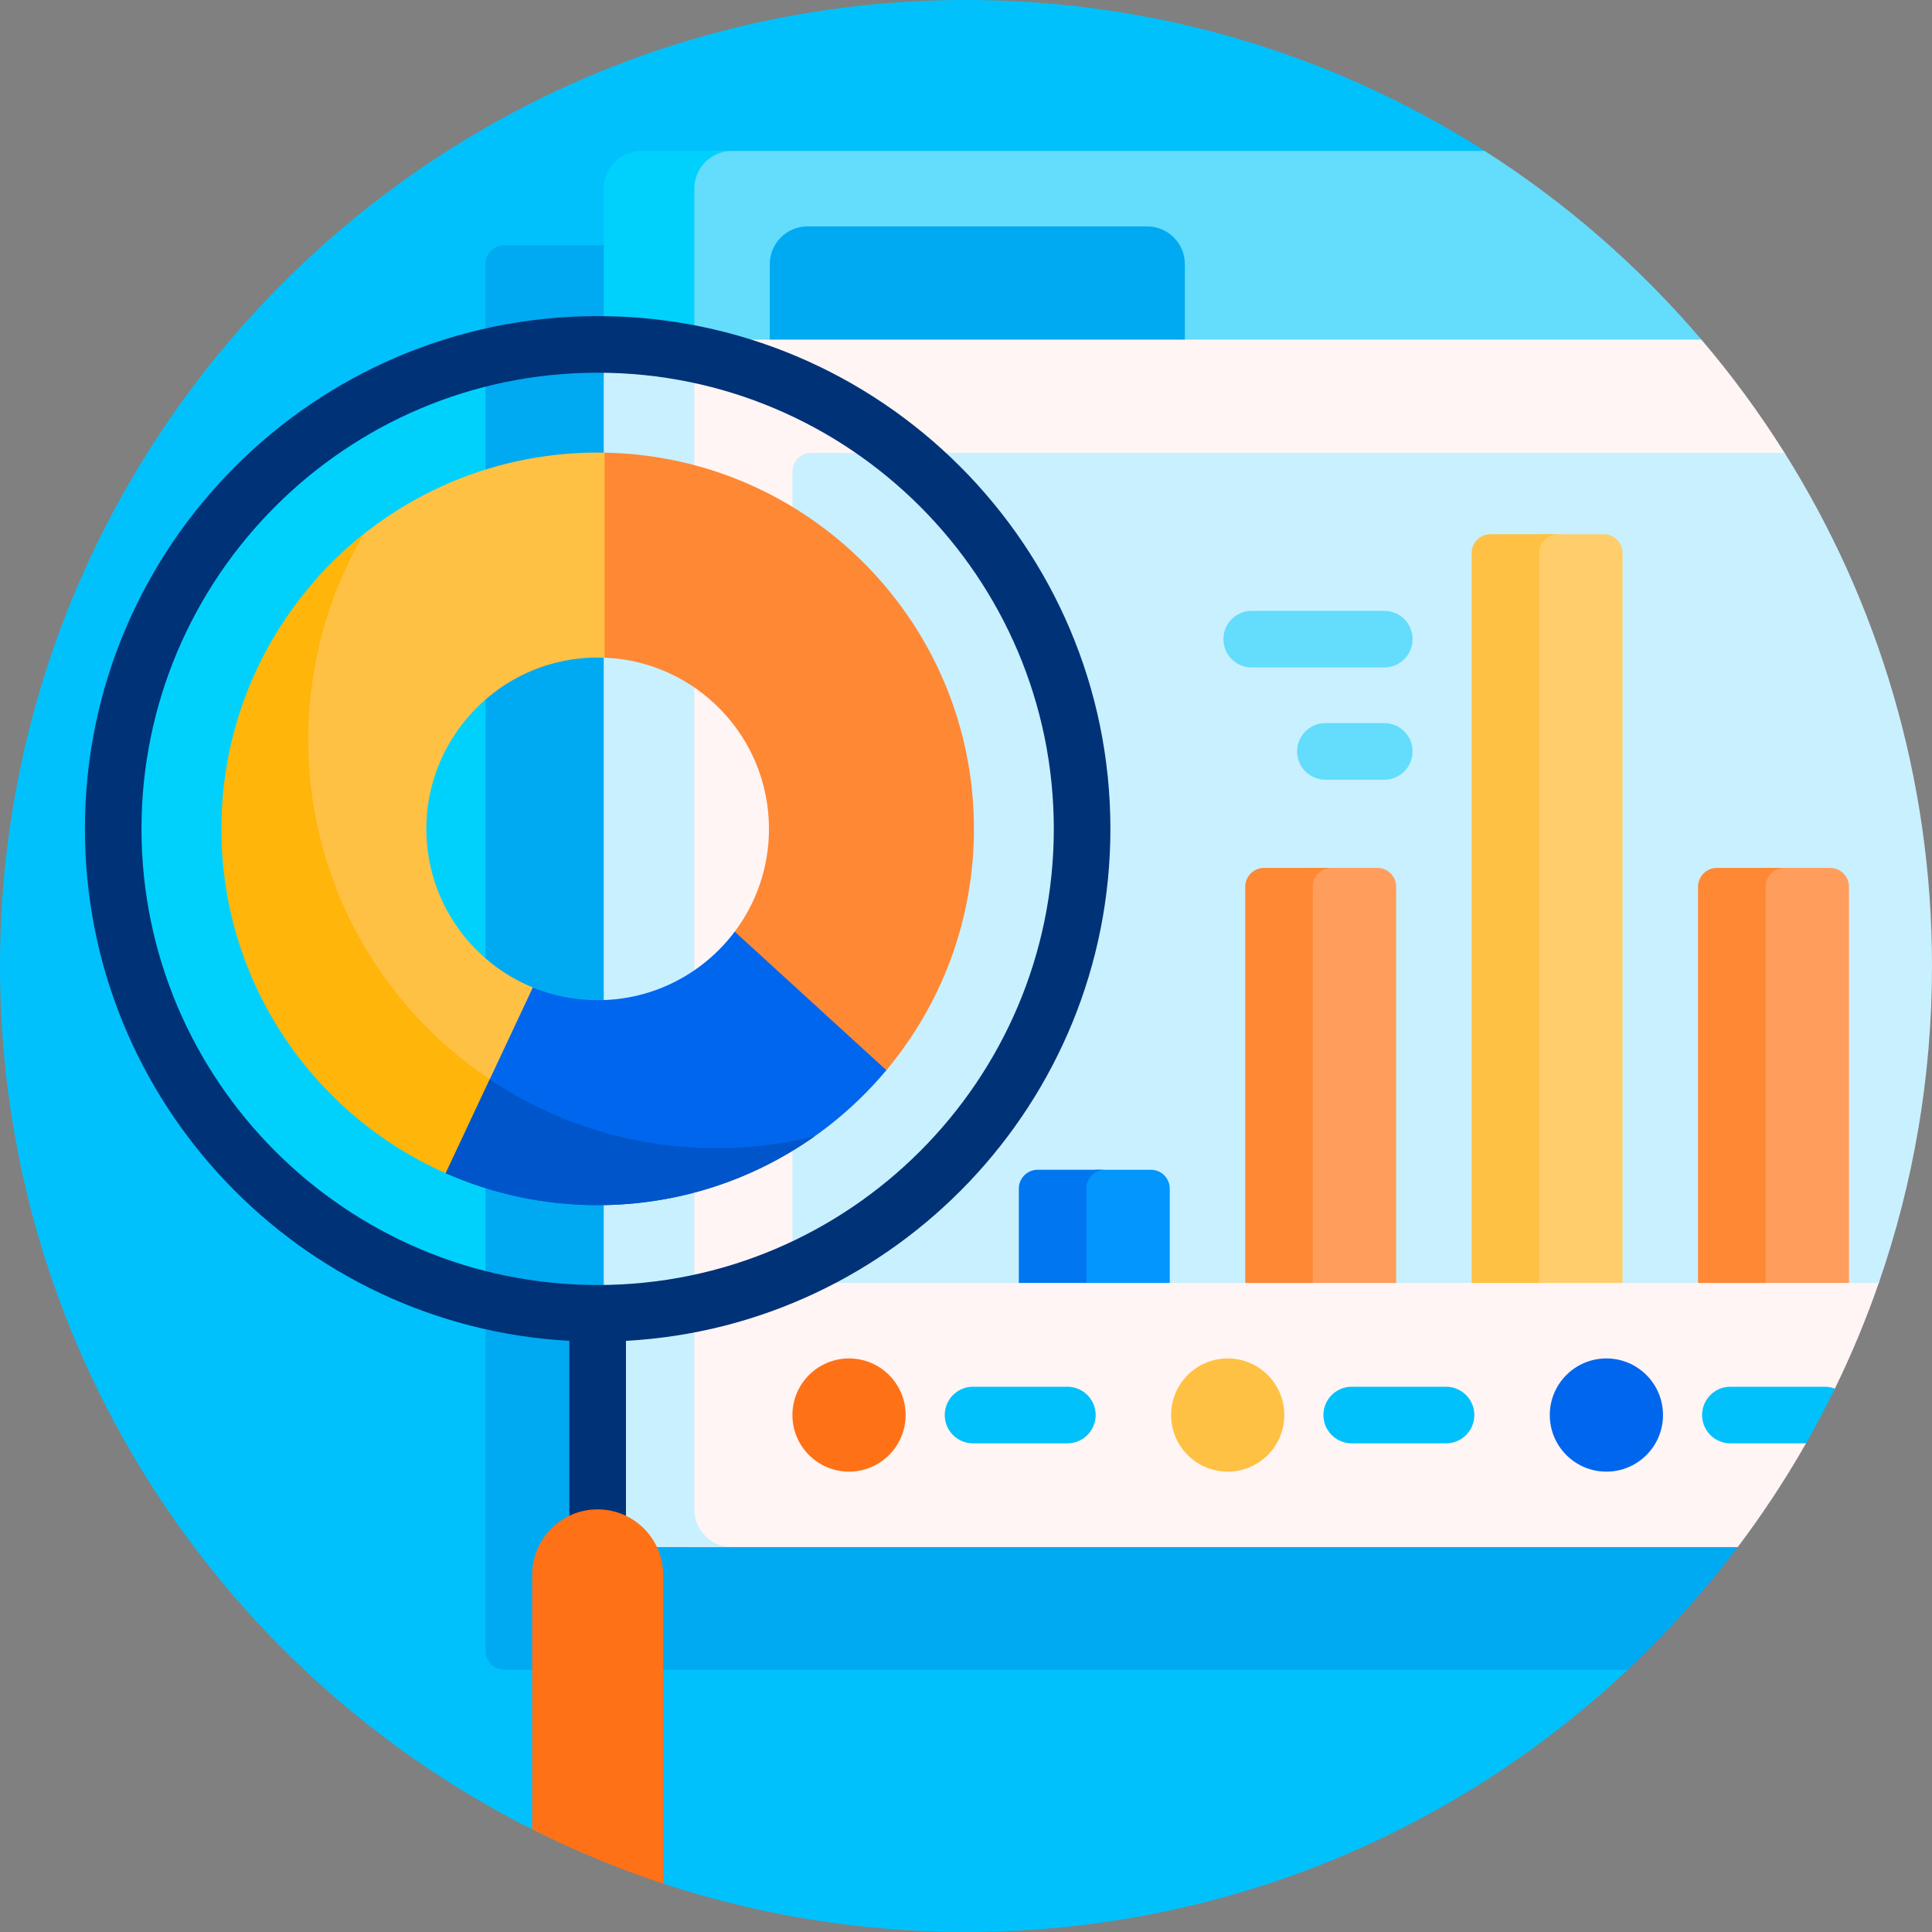
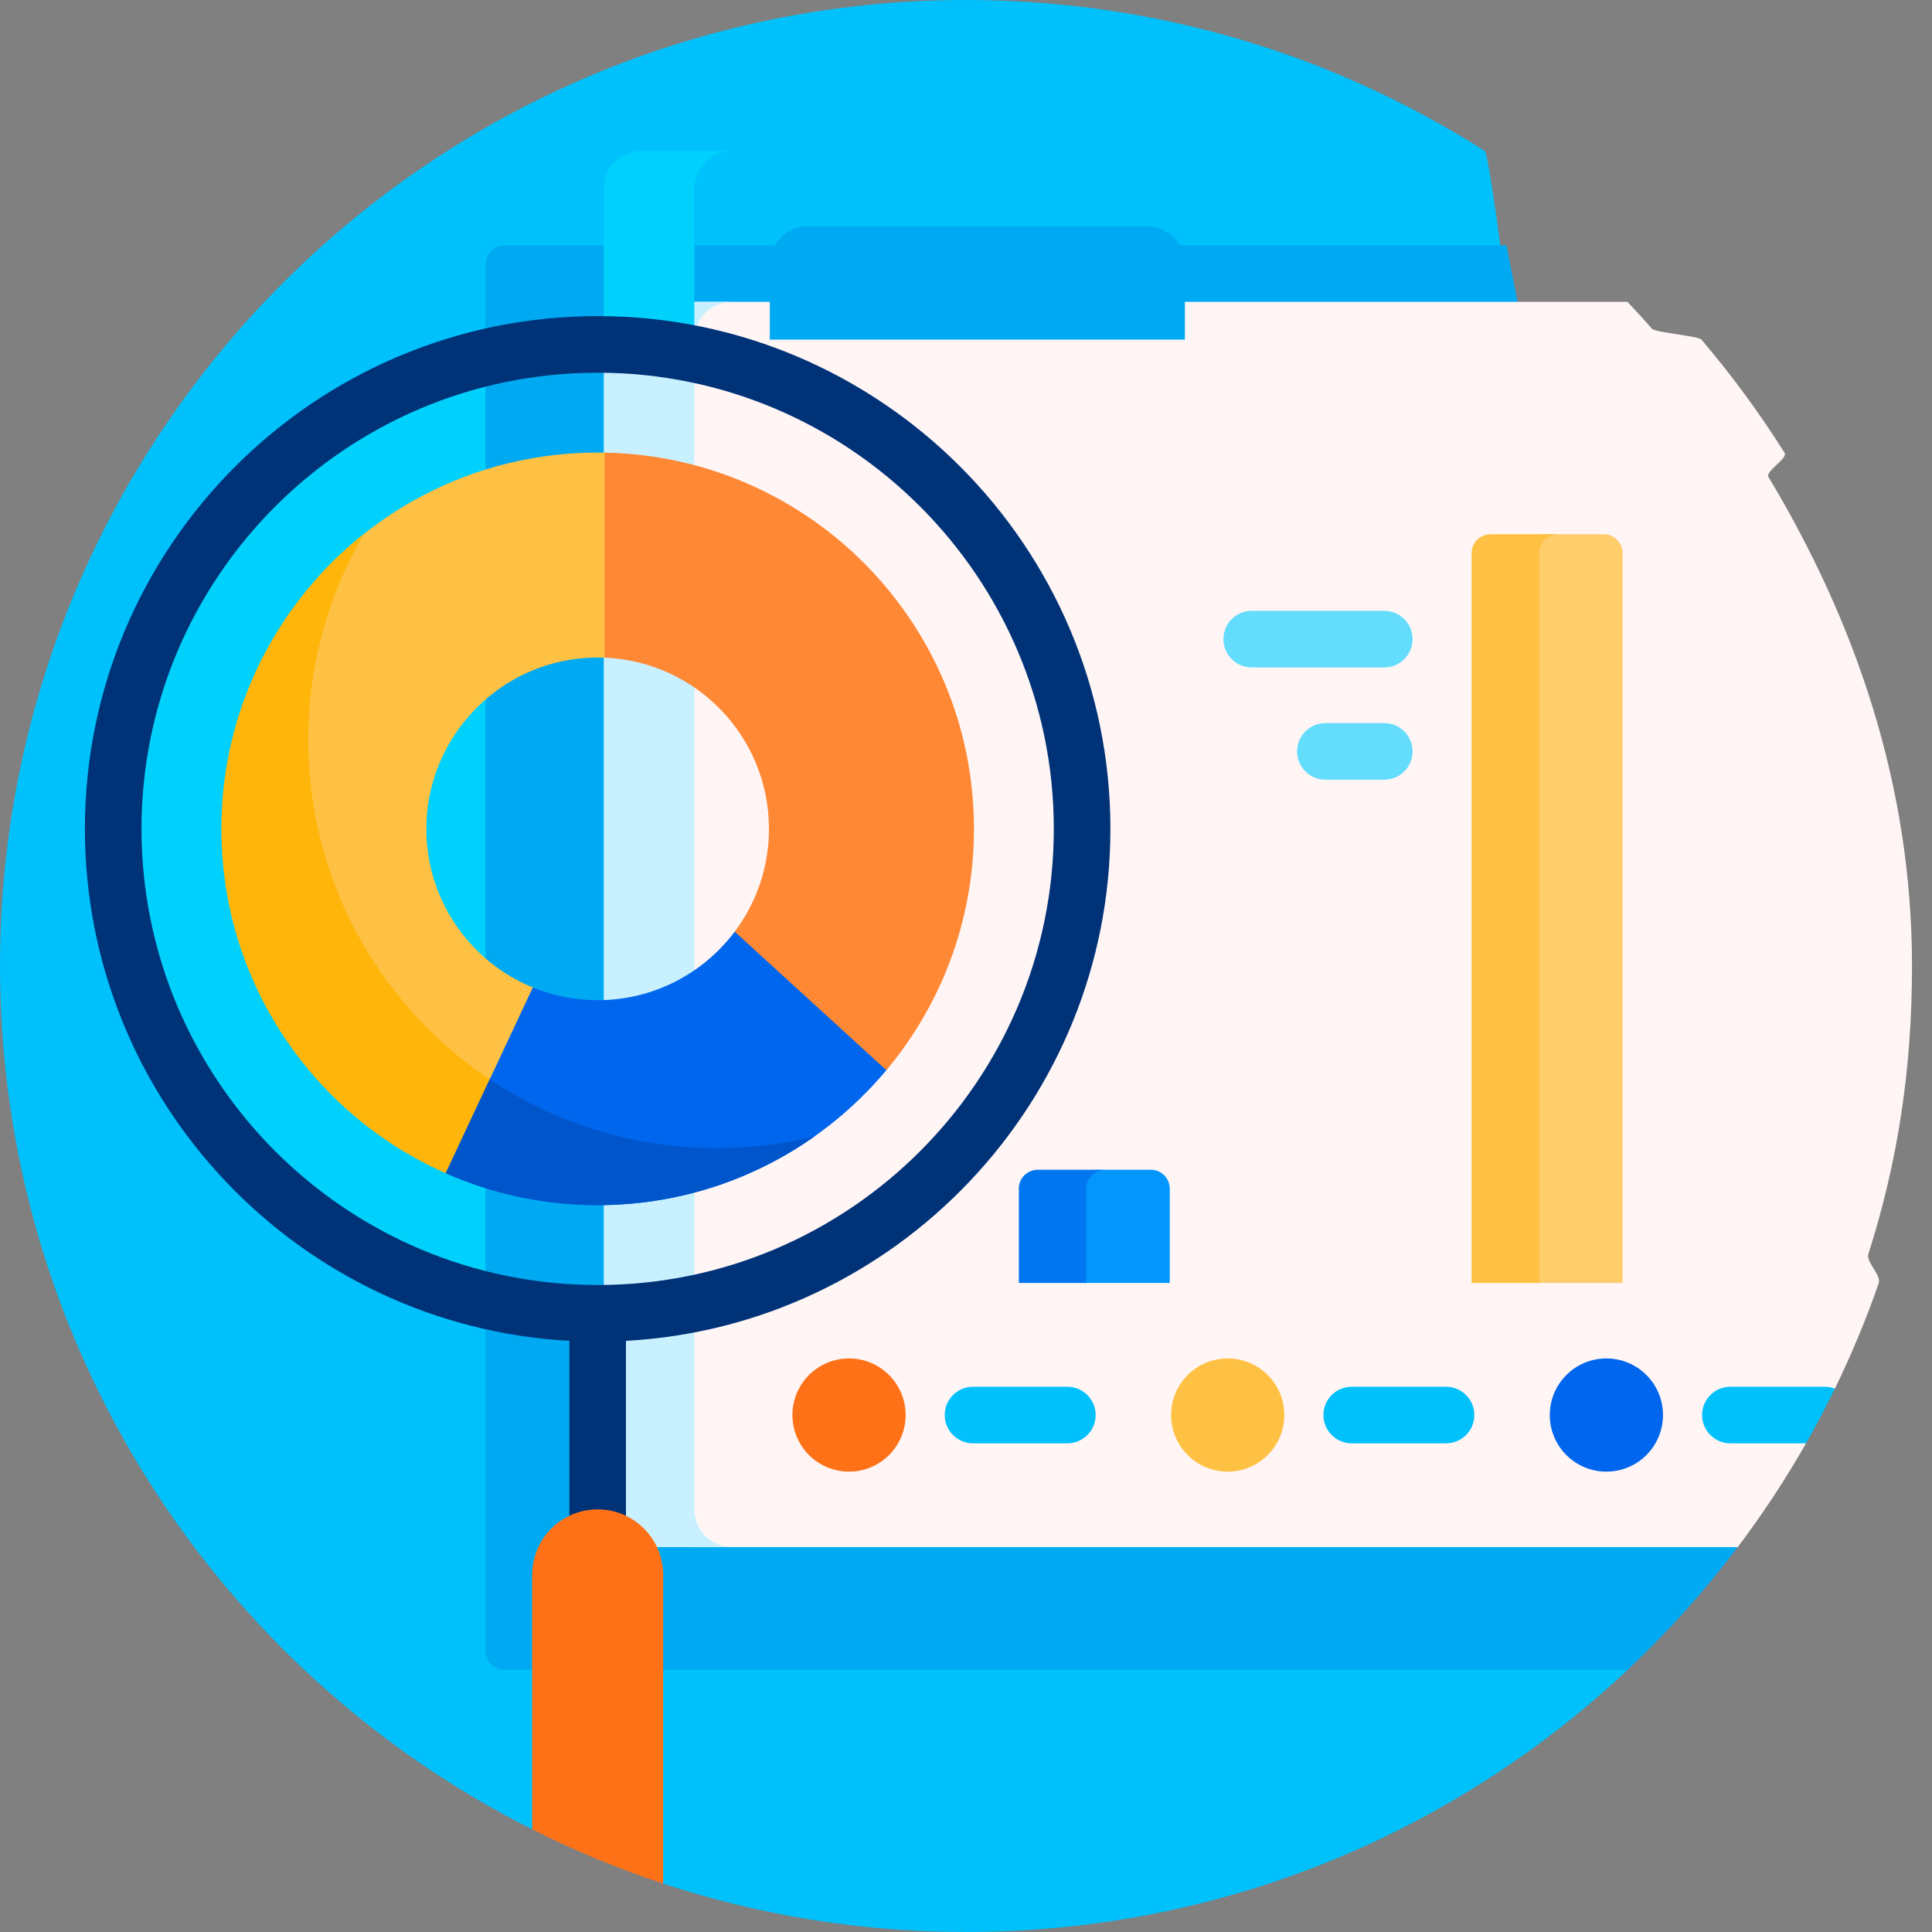
<svg xmlns="http://www.w3.org/2000/svg" id="Capa_1" enable-background="new 0 0 512 512" height="512" viewBox="0 0 512 512" width="512">
  <rect x="0" y="0" width="512" height="512" fill="#808080" stroke="none" />
  <g>
    <path d="m431.368 442.5c-45.813 43.096-107.507 69.5-175.368 69.5-28.036 0-55.019-4.507-80.265-12.835-2.292-.756-3.667-7.942-5.93-8.76-7.797-2.821-15.418-6.009-22.841-9.545-1.686-.803-4.265 4.774-5.93 3.935-83.649-42.115-141.034-128.754-141.034-228.795 0-141.385 114.615-256 256-256 50.59 0 97.753 14.675 137.464 40 3.648 2.326 48.512 392.521 37.904 402.5z" fill="#00c1fb" />
    <path d="m287.902 220.961c0 70.638-57.264 127.902-127.902 127.902s-127.902-57.263-127.902-127.902 57.264-127.902 127.902-127.902 127.902 57.264 127.902 127.902z" fill="#00d1fc" />
    <path d="m460.517 410c-8.785 11.648-18.541 22.521-29.149 32.5h-297.708c-2.761 0-5-2.239-5-5v-367.5c0-2.761 2.239-5 5-5h265.551c16.676 82.817 62.822 342.99 61.306 345z" fill="#00aaf2" />
    <path d="m506.702 256c0 27.185-3.724 51.781-11.574 76.362-.646 2.024 3.467 5.637 2.772 7.638-3.335 9.606-7.226 18.951-11.635 27.999-.221.453-1.981.143-2.204.594-2.003 4.049-4.109 8.037-6.316 11.961-.223.396 1.092 1.552.868 1.947-5.449 9.569-11.498 18.753-18.095 27.5h-276.518c-5.523 0-10-4.477-10-10v-310.001c0-5.523 4.477-10 10-10h247.298c2.216 2.34 4.389 4.723 6.517 7.145.83.945 12.26 1.897 13.076 2.855 8.043 9.434 15.413 19.458 22.036 30 .949 1.51-5.176 4.873-4.259 6.404 23.033 38.421 38.034 81.541 38.034 129.596z" fill="#fff5f5" />
    <path d="m194 410h-24c-5.523 0-10-4.477-10-10v-310c0-5.523 4.477-10 10-10h24c-5.523 0-10 4.477-10 10v310c0 5.523 4.477 10 10 10z" fill="#c9f0ff" />
-     <path d="m450.891 90h-136.891l-10.064-7.362h-89.872l-10.064 7.362h-20.117c-5.458 0-9.883-4.425-9.883-9.883v-23.277c0-9.3 7.54-16.84 16.84-16.84h202.624c21.552 13.744 40.908 30.625 57.427 50z" fill="#64dcfc" />
    <path d="m194 40c-5.523 0-10 4.477-10 10v40h-24v-40c0-5.523 4.477-10 10-10z" fill="#00d1fc" />
    <path d="m314 70v20h-110v-20c0-5.523 4.477-10 10-10h90c5.523 0 10 4.477 10 10z" fill="#00aaf2" />
-     <path d="m512 256c0 29.423-4.964 57.687-14.1 84h-7.9l-5.587-2.957h-31.489l-2.924 2.957h-20l-4.277-2.213h-33l-2.723 2.213h-20l-2.872-2.532h-34.723l-2.405 2.532h-20l-5.255-3.043h-31.234l-3.511 3.043h-55c-2.761 0-5-2.239-5-5v-210c0-2.761 2.239-5 5-5h257.927c24.756 39.404 39.073 86.03 39.073 136z" fill="#c9f0ff" />
    <path d="m240 375c0 8.284-6.716 15-15 15s-15-6.716-15-15 6.716-15 15-15 15 6.716 15 15z" fill="#ff7117" />
    <path d="m340.355 375c0 8.284-6.716 15-15 15s-15-6.716-15-15 6.716-15 15-15 15 6.716 15 15z" fill="#ffc143" />
    <path d="m440.71 375c0 8.284-6.716 15-15 15s-15-6.716-15-15 6.716-15 15-15 15 6.716 15 15z" fill="#0066ed" />
    <path d="m486.265 367.999c-2.4 4.924-4.952 9.76-7.653 14.501h-20.041c-4.142 0-7.5-3.358-7.5-7.5 0-4.143 3.358-7.5 7.5-7.5h25c.95 0 1.858.177 2.694.499zm-203.403-.499h-25c-4.142 0-7.5 3.357-7.5 7.5 0 4.142 3.358 7.5 7.5 7.5h25c4.142 0 7.5-3.358 7.5-7.5 0-4.143-3.358-7.5-7.5-7.5zm100.355 0h-25c-4.142 0-7.5 3.357-7.5 7.5 0 4.142 3.358 7.5 7.5 7.5h25c4.142 0 7.5-3.358 7.5-7.5 0-4.143-3.358-7.5-7.5-7.5z" fill="#00c1fb" />
-     <path d="m370 235v105h-22.657c-3.254 0-5.891-2.638-5.891-5.891v-99.109c0-2.761 2.239-5 5-5h18.548c2.761 0 5 2.239 5 5zm115-5h-18.549c-2.761 0-5 2.239-5 5v99.002c0 3.313 2.685 5.998 5.998 5.998h22.551v-105c0-2.761-2.239-5-5-5z" fill="#ff9d5c" />
-     <path d="m335 230h17.902c-2.761 0-5 2.239-5 5v105h-17.902v-105c0-2.761 2.239-5 5-5zm120 0c-2.761 0-5 2.239-5 5v105h17.902v-105c0-2.761 2.239-5 5-5z" fill="#ff8835" />
    <path d="m310 315v25h-22.181c-1.028 0-1.862-.833-1.862-1.862v-23.138c0-2.761 2.239-5 5-5h14.043c2.761 0 5 2.239 5 5z" fill="#0396fd" />
    <path d="m292.902 310c-2.761 0-5 2.239-5 5v25h-17.902v-25c0-2.761 2.239-5 5-5z" fill="#0077f0" />
    <path d="m430 146.577v193.423h-22.404c-1.821 0-3.298-1.477-3.298-3.298v-190.125c0-2.761 2.239-5 5-5h15.702c2.761 0 5 2.239 5 5z" fill="#ffcd6b" />
    <path d="m412.902 141.577c-2.761 0-5 2.239-5 5v193.423h-17.902v-193.423c0-2.761 2.239-5 5-5z" fill="#ffc143" />
    <path d="m294.269 219.656c0-74.927-60.957-135.884-135.884-135.884s-135.885 60.957-135.885 135.884c0 72.41 56.932 131.774 128.385 135.68v103.983c0 4.143 3.357 7.5 7.5 7.5s7.5-3.357 7.5-7.5v-103.983c71.452-3.906 128.384-63.269 128.384-135.68zm-135.884 120.885c-66.656 0-120.885-54.229-120.885-120.885 0-66.655 54.229-120.884 120.885-120.884 66.655 0 120.884 54.229 120.884 120.884 0 66.657-54.229 120.885-120.884 120.885z" fill="#003278" />
    <path d="m175.735 417.351v81.813c-11.983-3.953-23.575-8.768-34.702-14.37v-67.444c0-9.583 7.769-17.351 17.351-17.351 9.583.001 17.351 7.769 17.351 17.352z" fill="#ff7117" />
    <path d="m331.717 176.88h35.133c4.142 0 7.5-3.358 7.5-7.5s-3.358-7.5-7.5-7.5h-35.133c-4.142 0-7.5 3.358-7.5 7.5s3.358 7.5 7.5 7.5zm35.133 14.75h-15.609c-4.142 0-7.5 3.358-7.5 7.5s3.358 7.5 7.5 7.5h15.609c4.142 0 7.5-3.358 7.5-7.5s-3.358-7.5-7.5-7.5z" fill="#64dcfc" />
    <path d="m164.404 127.213v42.128c-.916-.121-1.84-.215-2.772-.282-.468-.033-.938 5.253-1.41 5.234-2.259-.09-4.56-.015-6.894.24-22.127 2.424-39.392 20.972-40.305 43.212-.818 19.951 11.244 37.195 28.552 44.097 1.126.449 1.641 1.754 1.14 2.859l-13.081 28.882c-34.556-15.665-58.593-50.46-58.593-90.871 0-18.209 4.881-35.279 13.406-49.971 18.246-20.148 44.613-32.805 73.937-32.805.614 0 1.226.006 1.837.017 1.402.025 2.796 7.177 4.183 7.26z" fill="#ffc143" />
    <path d="m132.309 287.68-9.559 21.106s-3.612 2.578-4.629 2.129c-35.019-15.473-59.457-50.512-59.457-91.258 0-31.624 14.721-59.81 37.684-78.079-9.324 15.994-14.666 34.595-14.666 54.444-.001 38.606 20.209 72.493 50.627 91.658z" fill="#ffb509" />
    <path d="m234.895 283.616c-18.293 21.859-45.778 35.762-76.511 35.762-14.328 0-27.95-3.022-40.263-8.463l23.083-49.221c5.3 2.168 11.1 3.363 17.181 3.363 14.853 0 28.039-7.133 36.322-18.16.492-.656 36.649 21.29 36.649 21.29s5.876 12.636 3.539 15.429z" fill="#0066ed" />
    <path d="m215.87 301.15c-16.247 11.481-36.078 18.228-57.486 18.228-14.328 0-27.949-3.022-40.263-8.463l11.665-24.874c17.203 11.518 37.892 18.236 60.15 18.236 8.939 0 17.626-1.084 25.934-3.127z" fill="#0055ca" />
    <path d="m258.105 219.657c0 24.341-8.721 46.646-23.21 63.959l-40.188-36.718c5.7-7.588 9.078-17.02 9.078-27.241 0-24.458-19.341-44.399-43.563-45.363v-54.34c54.226.979 97.883 45.242 97.883 99.703z" fill="#ff8835" />
  </g>
</svg>